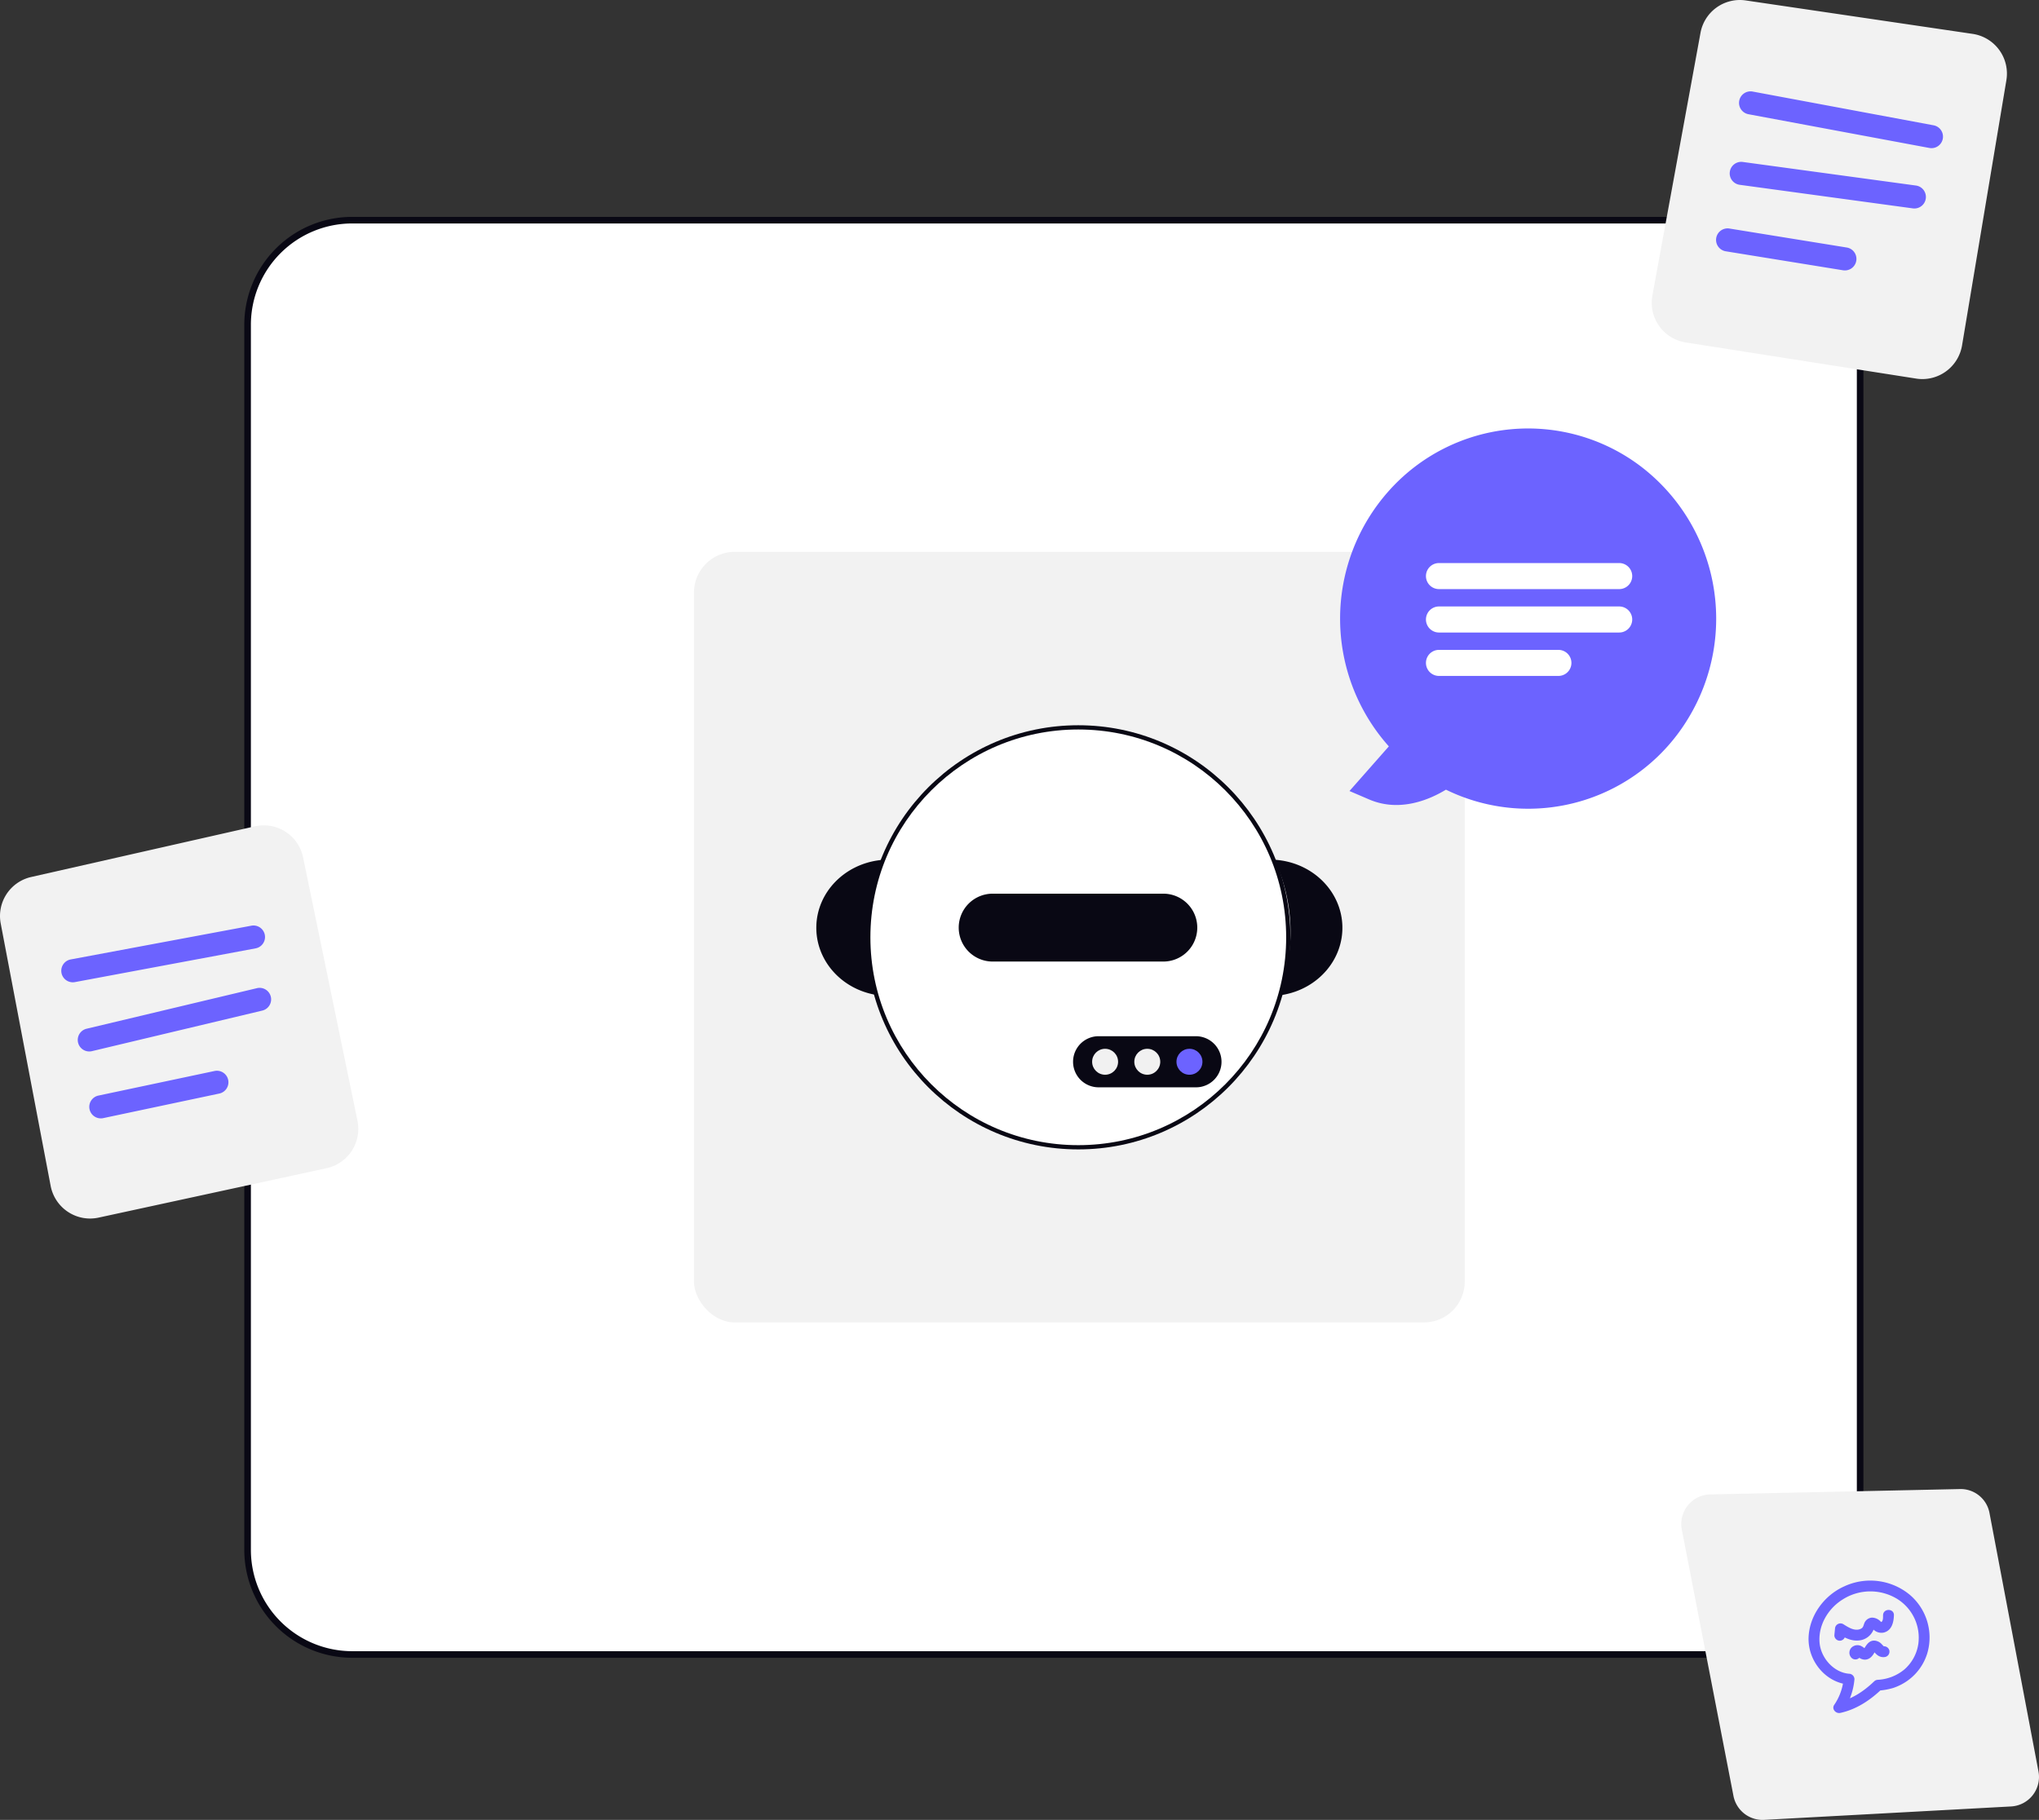
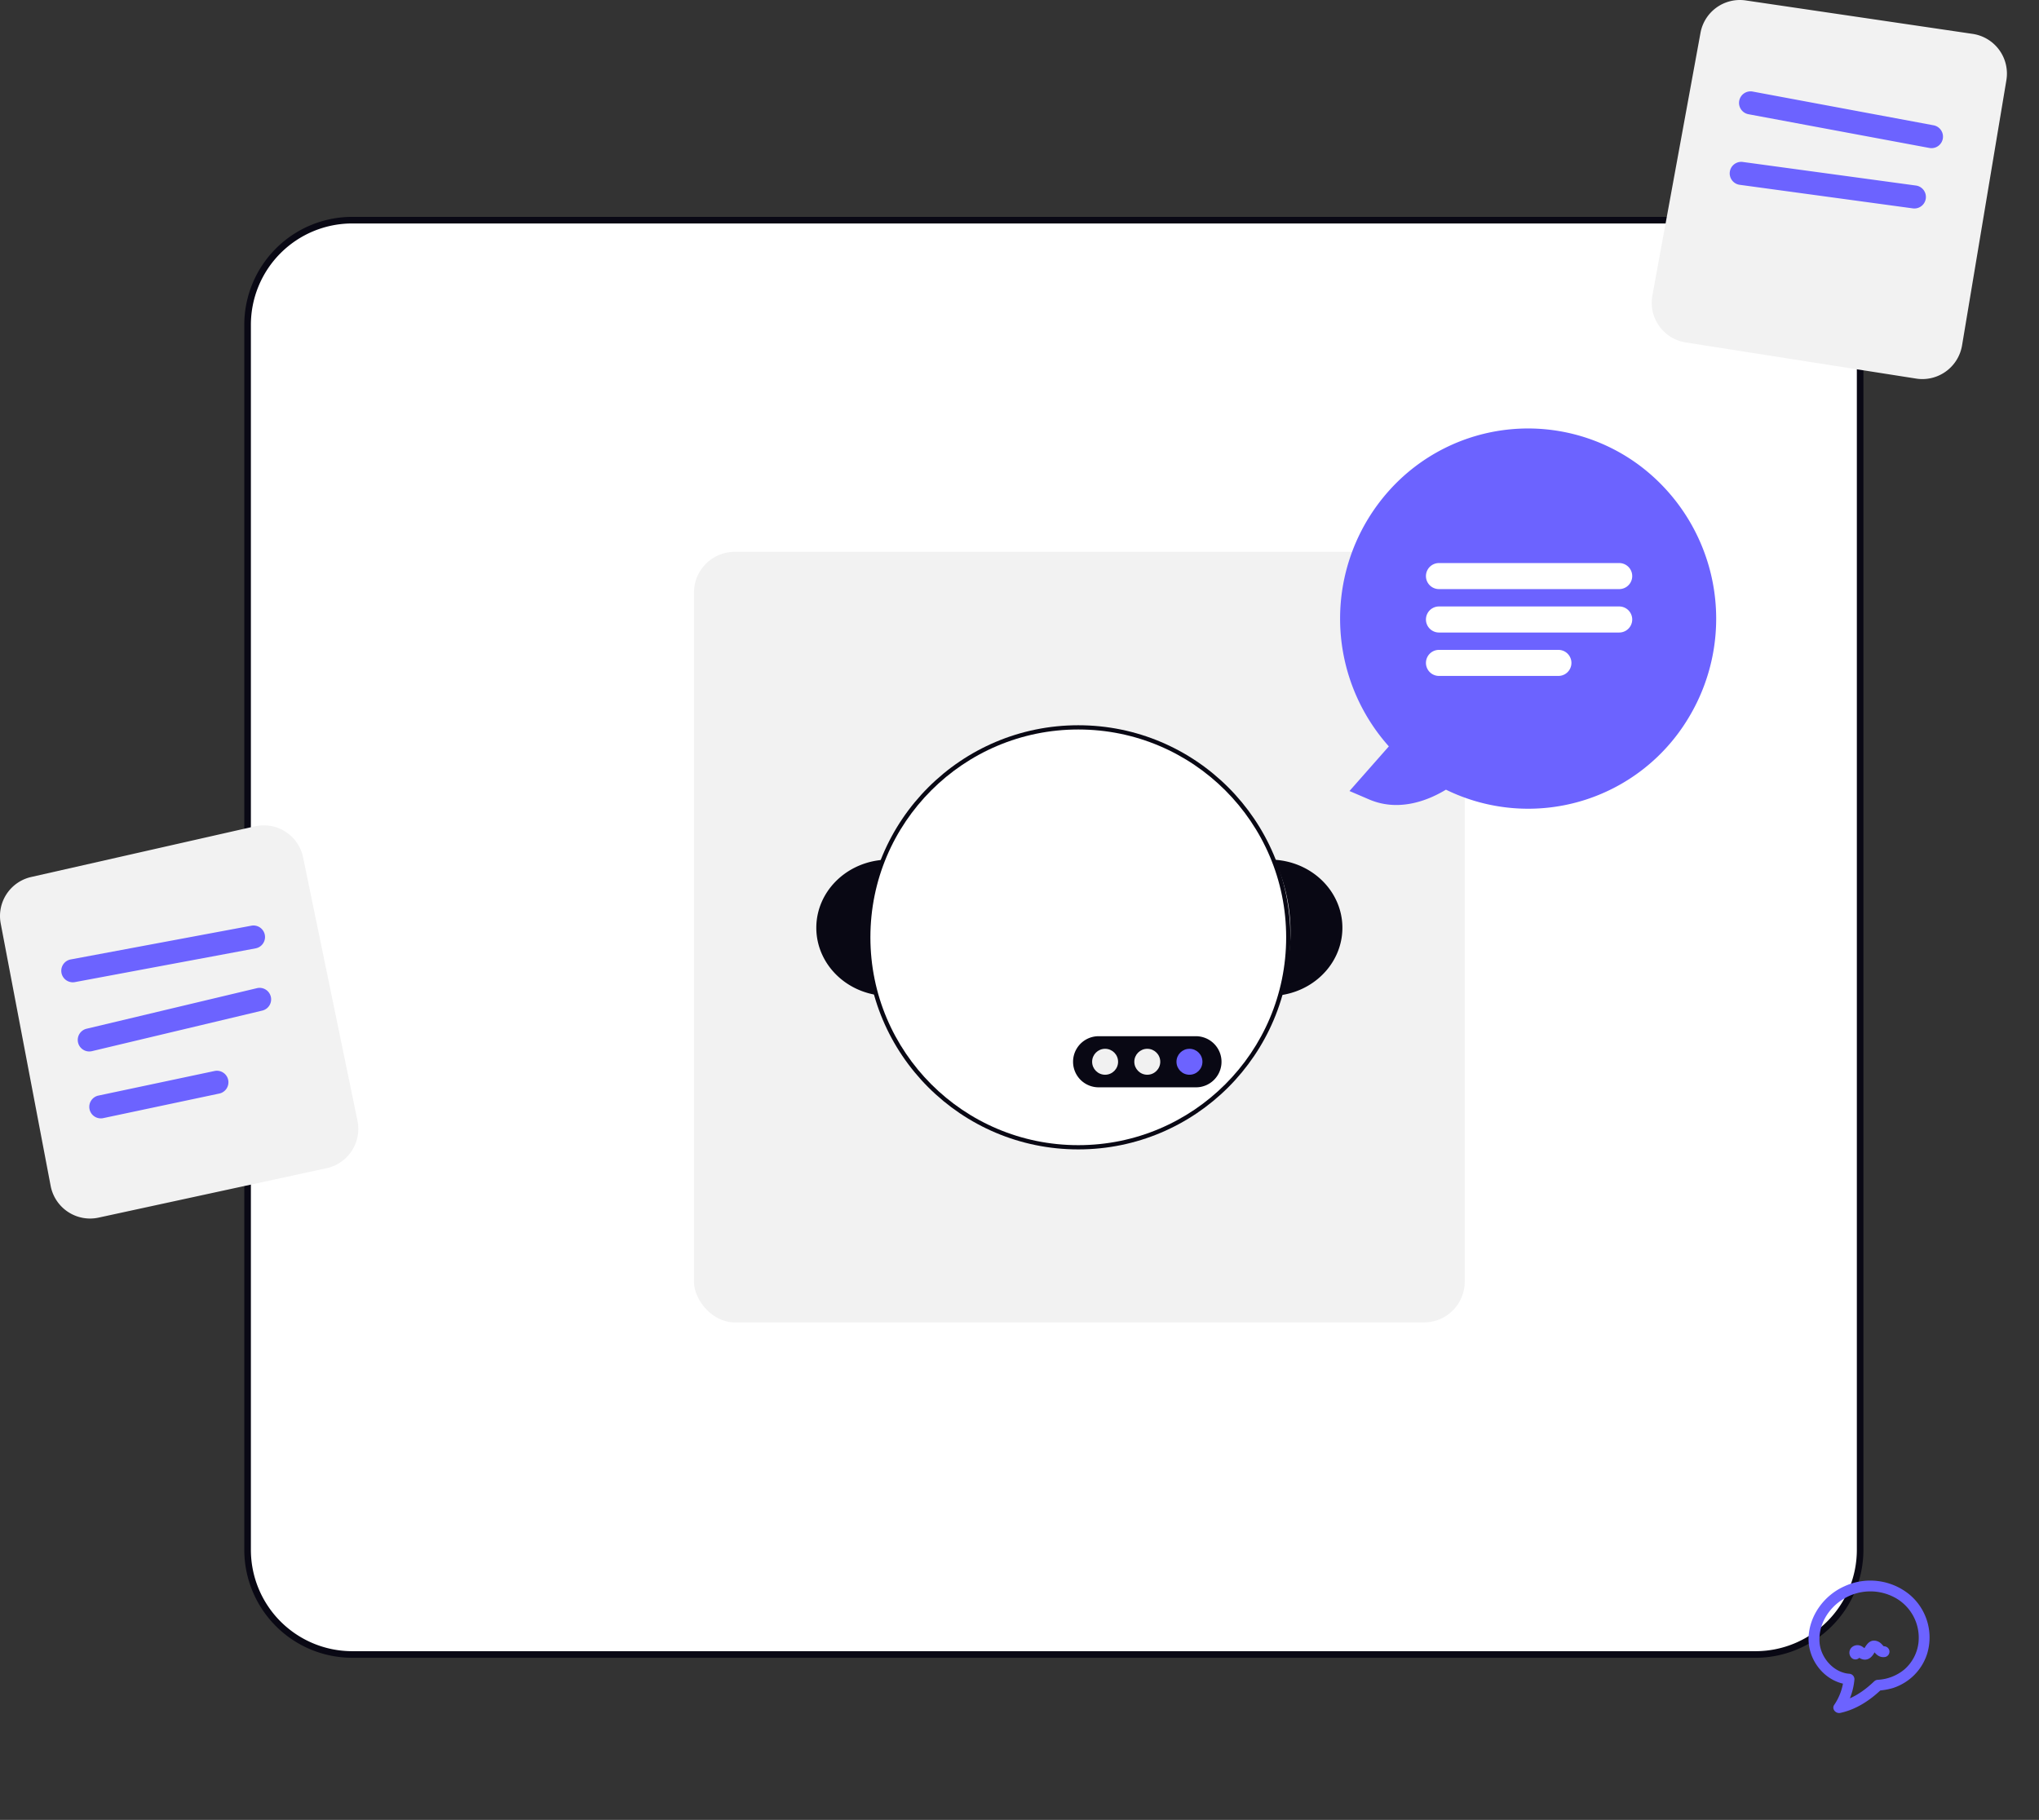
<svg xmlns="http://www.w3.org/2000/svg" width="800.004" height="714.21" viewBox="0 0 800.004 714.21" role="img" artist="Katerina Limpitsouni" source="https://undraw.co/">
  <rect x="0" y="0" width="800.004" height="714.21" fill="#333333" stroke="none" />
  <g transform="translate(-560 -183)">
    <path d="M636.792,734.1H86.15a41.067,41.067,0,0,1-41.019-41.021V212.236A41.067,41.067,0,0,1,86.15,171.217H636.792a41.067,41.067,0,0,1,41.021,41.019V693.082A41.067,41.067,0,0,1,636.792,734.1Z" transform="translate(612.014 98.186)" fill="#fff" />
    <rect width="302.419" height="302.419" rx="16" transform="translate(832.276 399.557)" fill="#f2f2f2" />
    <path d="M636.567,735.17H85.925a42.36,42.36,0,0,1-42.312-42.313V212.011A42.36,42.36,0,0,1,85.925,169.7H636.567a42.36,42.36,0,0,1,42.313,42.312V692.857a42.361,42.361,0,0,1-42.313,42.313ZM85.925,172.285A39.772,39.772,0,0,0,46.2,212.011V692.857a39.773,39.773,0,0,0,39.727,39.729H636.567a39.774,39.774,0,0,0,39.73-39.729V212.011a39.773,39.773,0,0,0-39.728-39.727Z" transform="translate(612.238 98.41)" fill="#090814" />
    <g transform="translate(560 506.899)">
      <path d="M35.521,589.284a15.77,15.77,0,0,1-15.438-12.817L.5,473.547a15.694,15.694,0,0,1,12-18.31l87.719-19.869a15.754,15.754,0,0,1,18.912,12.182l21.341,103.388a15.806,15.806,0,0,1-12.092,18.584L38.9,588.92a15.928,15.928,0,0,1-3.376.365Z" transform="translate(-0.211 -434.978)" fill="#f2f2f2" />
      <path d="M32.96,503.407a4.524,4.524,0,0,1-.825-8.972l70.916-13.249a4.524,4.524,0,0,1,1.661,8.894L33.8,503.329a4.5,4.5,0,0,1-.836.078Z" transform="translate(-4.392 -441.811)" fill="#6c63ff" />
      <path d="M40.548,534.809a4.524,4.524,0,0,1-1.044-8.926l66.756-15.9a4.524,4.524,0,1,1,2.1,8.8L41.6,534.684a4.567,4.567,0,0,1-1.051.124Z" transform="translate(-5.516 -446.07)" fill="#6c63ff" />
      <path d="M45.857,566.724a4.524,4.524,0,0,1-.933-8.95l45.543-9.644a4.523,4.523,0,1,1,1.874,8.85L46.8,566.624a4.56,4.56,0,0,1-.943.1Z" transform="translate(-6.303 -451.723)" fill="#6c63ff" />
    </g>
    <path d="M798.03,218.558a15.775,15.775,0,0,1-2.434-.191l-90.452-14.191a15.76,15.76,0,0,1-13.056-18.4l18.87-103.056a15.706,15.706,0,0,1,17.8-12.75l88.979,13.119a15.76,15.76,0,0,1,13.242,18.182L813.577,205.4A15.817,15.817,0,0,1,798.03,218.558Z" transform="translate(516.228 113.208)" fill="#f2f2f2" />
    <path d="M807.55,134.169a4.481,4.481,0,0,1-.833-.078l-70.922-13.229a4.524,4.524,0,1,1,1.659-8.894L808.374,125.2a4.524,4.524,0,0,1-.825,8.972Z" transform="translate(510.263 106.973)" fill="#6c63ff" />
    <path d="M800.2,162.651a4.449,4.449,0,0,1-.618-.042l-68-9.26a4.524,4.524,0,0,1,1.222-8.964l68,9.26a4.524,4.524,0,0,1-.6,9.006Z" transform="translate(510.918 102.166)" fill="#6c63ff" />
-     <path d="M771.994,191.5a4.617,4.617,0,0,1-.728-.06L725.31,184a4.524,4.524,0,1,1,1.448-8.931l45.956,7.437A4.524,4.524,0,0,1,772,191.5Z" transform="translate(511.831 97.624)" fill="#6c63ff" />
    <g transform="translate(1085.785 351.147)">
      <path d="M892.5,355.374c-6.55,3.974-18.219,8.952-30.144,3.836l-7.709-3.308,15.447-17.517a75.267,75.267,0,0,1,.1-100.383,73.171,73.171,0,0,1,98.794-9.466,75.191,75.191,0,0,1,18.733,98.579A73.318,73.318,0,0,1,892.5,355.374Z" transform="translate(-850.963 -213.622)" fill="#6c63ff" />
      <g transform="translate(33.689 52.818)">
        <path d="M5.111,0H75.818a5.111,5.111,0,1,1,0,10.223H5.111A5.111,5.111,0,0,1,5.111,0Z" transform="translate(0 0)" fill="#fff" />
        <path d="M5.111,0H75.818a5.111,5.111,0,1,1,0,10.223H5.111A5.111,5.111,0,0,1,5.111,0Z" transform="translate(0 17.038)" fill="#fff" />
        <path d="M5.111,0H51.965a5.111,5.111,0,1,1,0,10.223H5.111A5.111,5.111,0,0,1,5.111,0Z" transform="translate(0 34.075)" fill="#fff" />
      </g>
    </g>
    <g transform="translate(-722.805 76.855)">
      <path d="M715.395,371.522c-.688.042-1.375.1-2.054.2-13.8,1.8-24.2,12.709-24.569,25.789s9.385,24.5,23.067,26.985c.679.119,1.357.221,2.044.3A67.315,67.315,0,0,1,715.395,371.522Z" transform="translate(914.324 72.024)" fill="#090814" />
      <circle cx="83.229" cy="83.229" r="83.229" transform="translate(1622.642 390.761)" fill="#090814" />
      <circle cx="81.564" cy="81.564" r="81.564" transform="translate(1624.307 392.426)" fill="#fff" />
      <path d="M688.762,371.522c.688.042,1.375.1,2.054.2,13.8,1.8,24.2,12.709,24.57,25.789S706,422,692.317,424.491c-.678.119-1.357.221-2.044.3A67.315,67.315,0,0,0,688.762,371.522Z" transform="translate(1094.099 72.024)" fill="#090814" />
-       <path d="M795.29,379.647H728.326a13.317,13.317,0,1,0,0,26.633H795.29a13.317,13.317,0,0,0,0-26.633Z" transform="translate(944.064 77.216)" fill="#090814" />
      <g transform="translate(1703.823 512.796)">
        <path d="M812.8,480.485a10.1,10.1,0,0,0-5.826-1.874H768.79a10.029,10.029,0,1,0,0,20.059h38.186a9.915,9.915,0,0,0,2.029-.2,11.016,11.016,0,0,0,1.942-.612,10.026,10.026,0,0,0,1.854-17.37Z" transform="translate(-758.761 -478.611)" fill="#090814" />
        <circle cx="5.092" cy="5.092" r="5.092" transform="translate(7.48 4.938)" fill="#f1f1f1" />
        <circle cx="5.092" cy="5.092" r="5.092" transform="translate(24.028 4.938)" fill="#f1f1f1" />
        <circle cx="5.092" cy="5.092" r="5.092" transform="translate(40.576 4.938)" fill="#6c63ff" />
      </g>
    </g>
    <g transform="translate(1219.648 767.361)">
-       <path d="M31.861,129.844a11.633,11.633,0,0,1-11.373-9.378L.213,15.892A11.586,11.586,0,0,1,11.336,2.109L109.311,0A11.509,11.509,0,0,1,120.94,9.423l19.216,101.414A11.586,11.586,0,0,1,129.4,124.56l-96.914,5.266c-.21.011-.419.018-.626.018Z" transform="translate(-0.002 0.005)" fill="#f2f2f2" />
      <g transform="matrix(0.966, -0.259, 0.259, 0.966, 45.045, 42.921)">
        <path d="M21.136,39.382c-4.969,2.73-10.307,4.528-16.034,4.25l1.506,3.636a26.105,26.105,0,0,0,7.3-10.715,2.168,2.168,0,0,0-1.487-2.62C6.683,31.879,3.342,25.02,4.4,19.161,5.623,12.377,11.179,7.018,17.671,5.1a20.2,20.2,0,0,1,20.591,5.37,17.9,17.9,0,0,1,3.452,19.153,16.449,16.449,0,0,1-7.98,8.344,17.791,17.791,0,0,1-10.958,1.2,2.194,2.194,0,0,0-2.62,1.487,2.147,2.147,0,0,0,1.487,2.62,26.835,26.835,0,0,0,5.928.536,21.077,21.077,0,0,0,6.58-1.409,20.558,20.558,0,0,0,9.977-8.25A21.968,21.968,0,0,0,43.3,9.963,24.268,24.268,0,0,0,19.356.349C10.988,1.728,3.387,7.752.81,15.935-1.944,24.674,2.516,34.9,11.291,38.041L9.8,35.421A21.7,21.7,0,0,1,3.6,44.256c-1.45,1.3-.231,3.551,1.506,3.636,6.456.313,12.586-1.757,18.184-4.832,2.4-1.32.256-5-2.15-3.678Z" transform="translate(0 0)" fill="#6c63ff" />
-         <path d="M4.209,5.3l.9-2.4-3.56.94C3.395,5.781,5.487,7.86,8.2,8.486A6.88,6.88,0,0,0,15.36,6.23c.124-.166.717-1.037.723-1.033l-.908.226q-.428-.284-.008.082A5.7,5.7,0,0,0,15.506,6a4.467,4.467,0,0,0,3.657,2.164c3.2,0,4.737-2.87,5.536-5.534.789-2.631-3.321-3.756-4.107-1.132-.213.71-.426,1.877-1.11,2.31-.392.248-.346-.042-.621-.427a4.656,4.656,0,0,0-2.82-2.1A3.446,3.446,0,0,0,12.571,2.8c-.455.611-.683,1.2-1.383,1.485a3.431,3.431,0,0,1-1.722.125C7.437,4.048,5.9,2.237,4.56.822A2.155,2.155,0,0,0,1,1.762l-.9,2.4a2.148,2.148,0,0,0,1.487,2.62A2.176,2.176,0,0,0,4.209,5.3h0Z" transform="translate(10.664 13.688)" fill="#6c63ff" />
        <path d="M4.1,2.234a1.419,1.419,0,0,1-.433,1.861,1.24,1.24,0,0,1-1.172.017c.385.2-.19-.267.1.077q.121.124.231.258-.2-.272-.073-.1c.2.079.408.54.577.741a4.139,4.139,0,0,0,.322.346,3.9,3.9,0,0,0,1.582.944c1.658.449,3.033-.374,4.18-1.491.184-.18.365-.363.556-.536q.064-.059.13-.116.255-.212-.167.122a2.784,2.784,0,0,1,.272-.176c.282-.24-.462.146-.13.055q.327-.075-.267.026.333,0-.252-.053l.142.036a.826.826,0,0,1-.448-.27,1.518,1.518,0,0,1,.157.15q.157.172-.1-.144c.221.138.41.7.526.93a5.782,5.782,0,0,0,.479.785,3.854,3.854,0,0,0,3.047,1.751,2.146,2.146,0,0,0,2.13-2.13,2.175,2.175,0,0,0-2.13-2.13.964.964,0,0,1,.526.166q-.291-.175.077.091a2.3,2.3,0,0,1-.209-.212q.258.35.057.062c-.2-.355-.38-.721-.582-1.074A4.2,4.2,0,0,0,10.686.1C8.821-.37,7.47.869,6.229,2.041a3.615,3.615,0,0,0-.347.31q.428-.321.164-.132-.089.061-.182.113c-.266.223.481-.148.13-.053q-.327.076.267-.025-.333,0,.251.055-.341-.1.085.056-.29-.189.065.059c-.086,0-.379-.4-.422-.469Q6.5,2.3,6.278,2L5.945,1.57a4.651,4.651,0,0,0-.463-.512A3.353,3.353,0,0,0,1.515.417,2.869,2.869,0,0,0,.42,4.384a2.174,2.174,0,0,0,2.914.764A2.156,2.156,0,0,0,4.1,2.234h0Z" transform="translate(14.565 23.809)" fill="#6c63ff" />
      </g>
    </g>
  </g>
</svg>